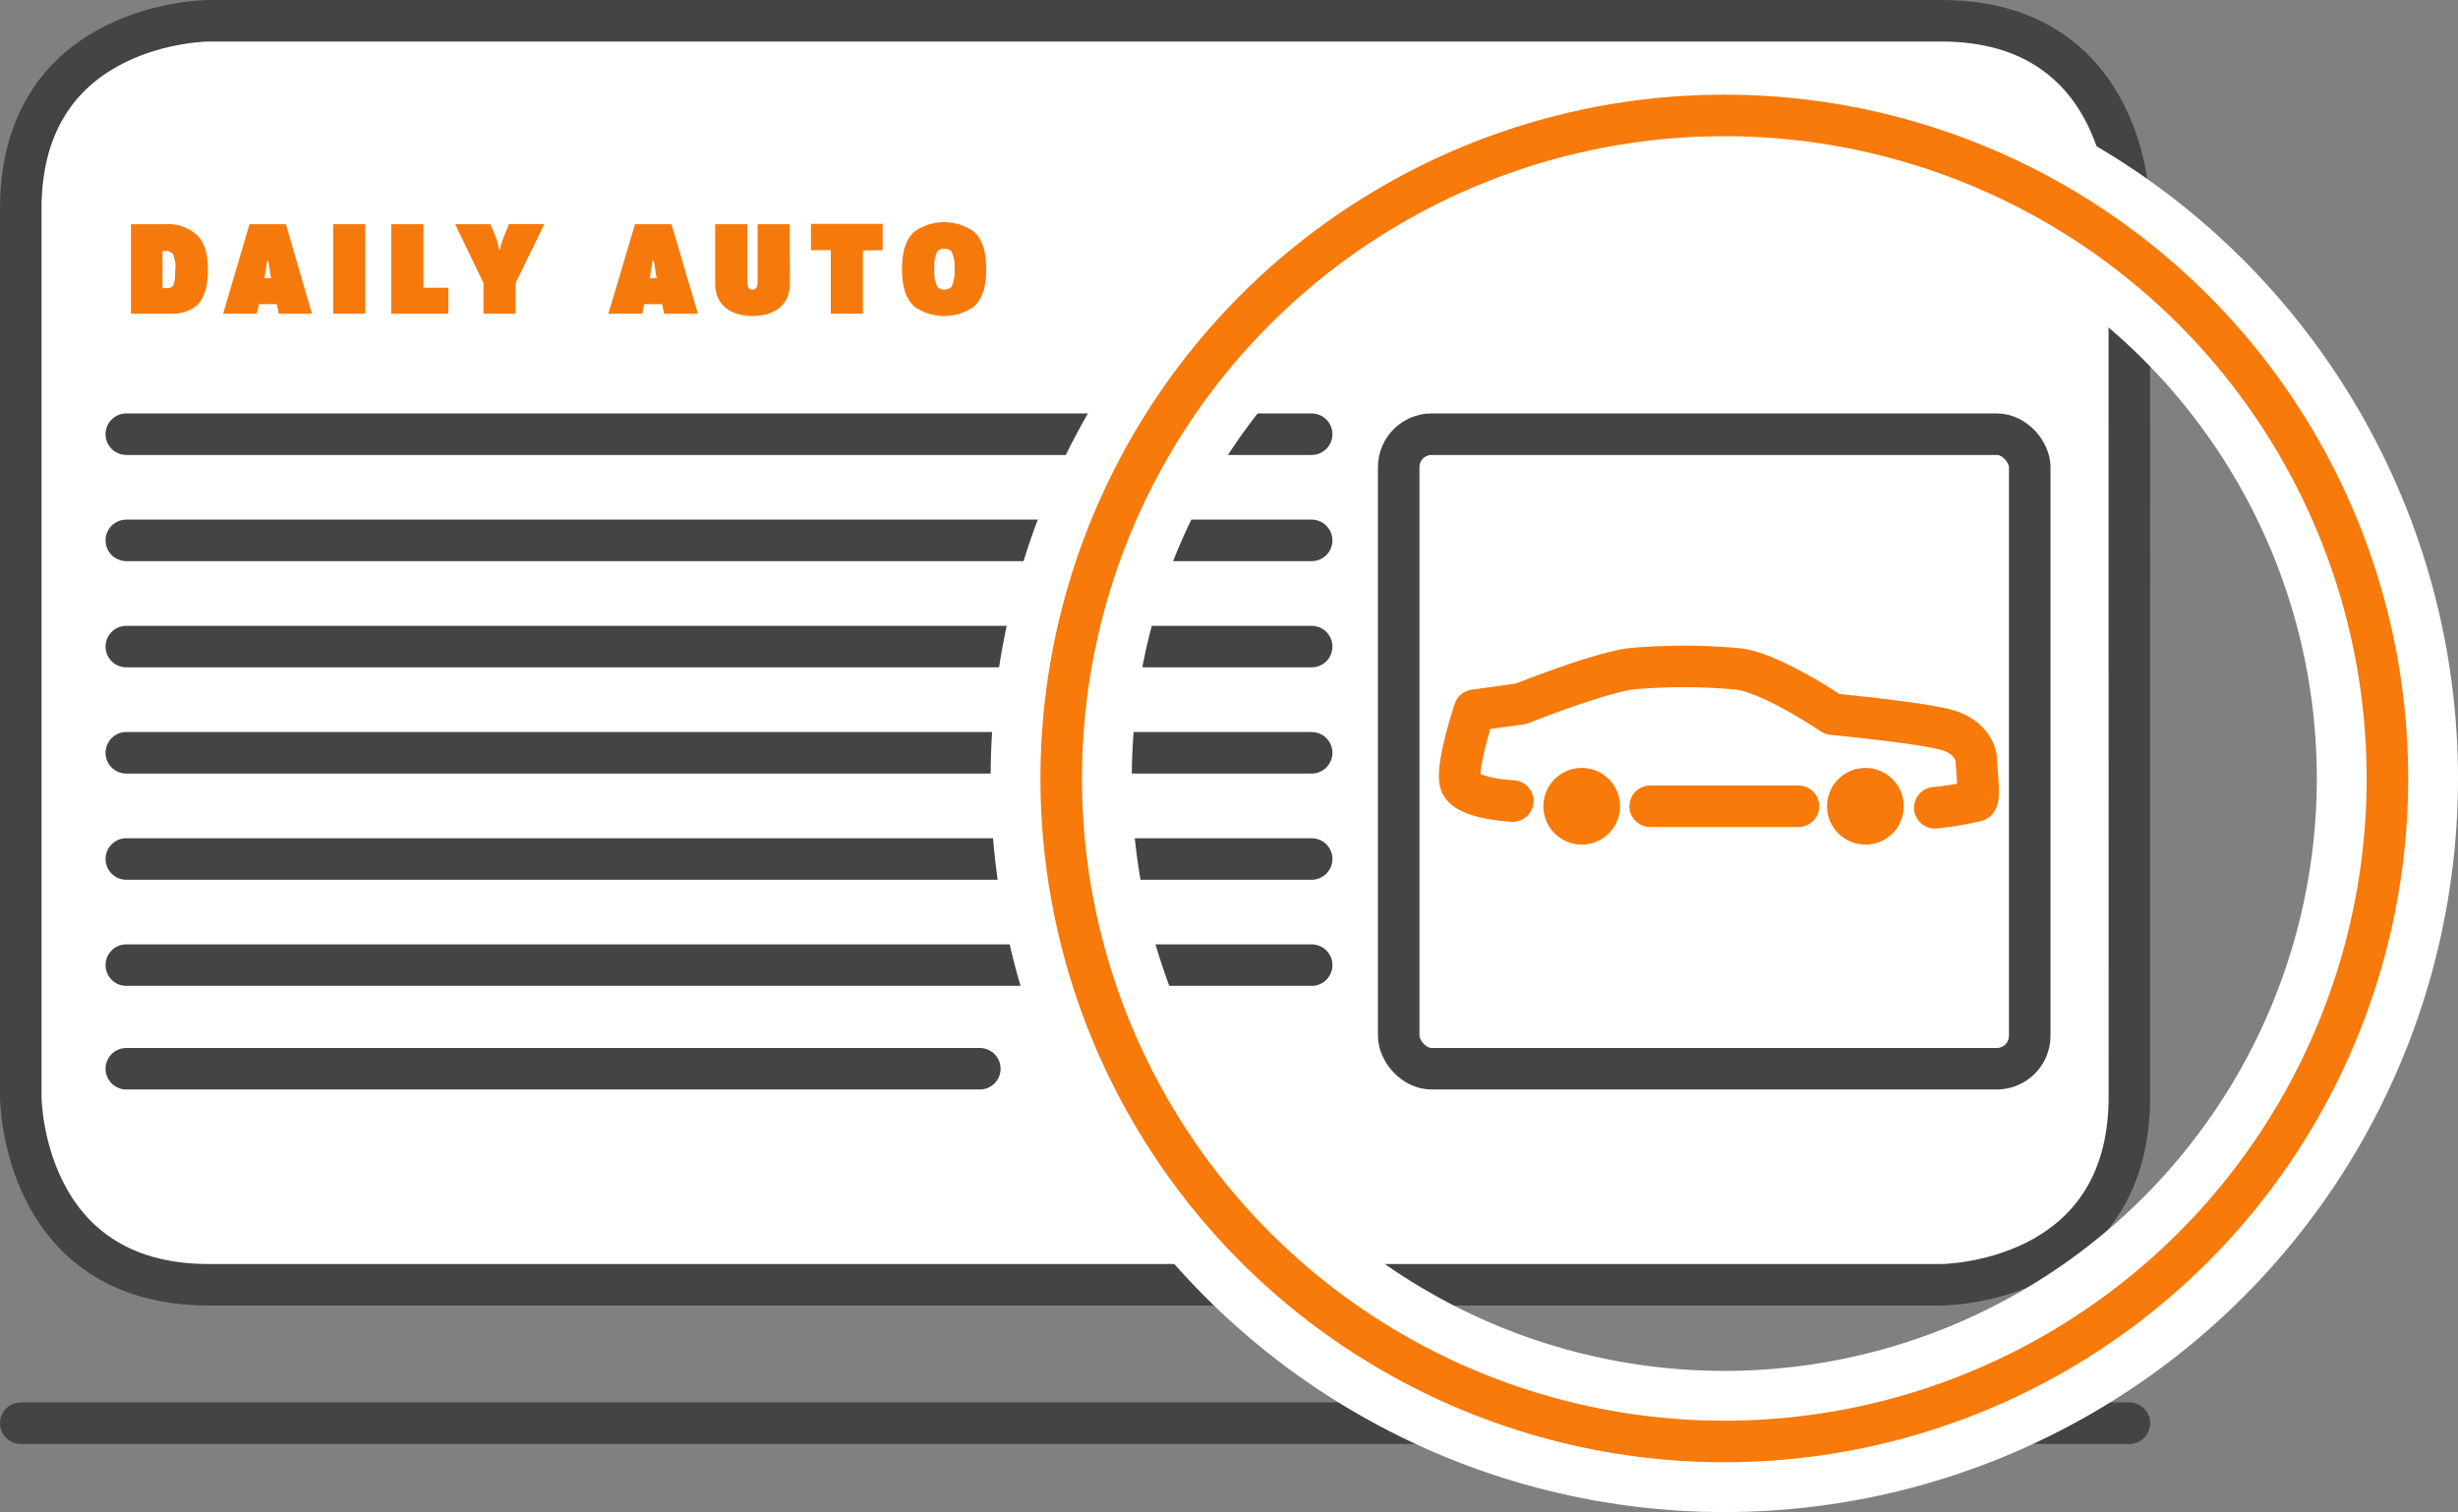
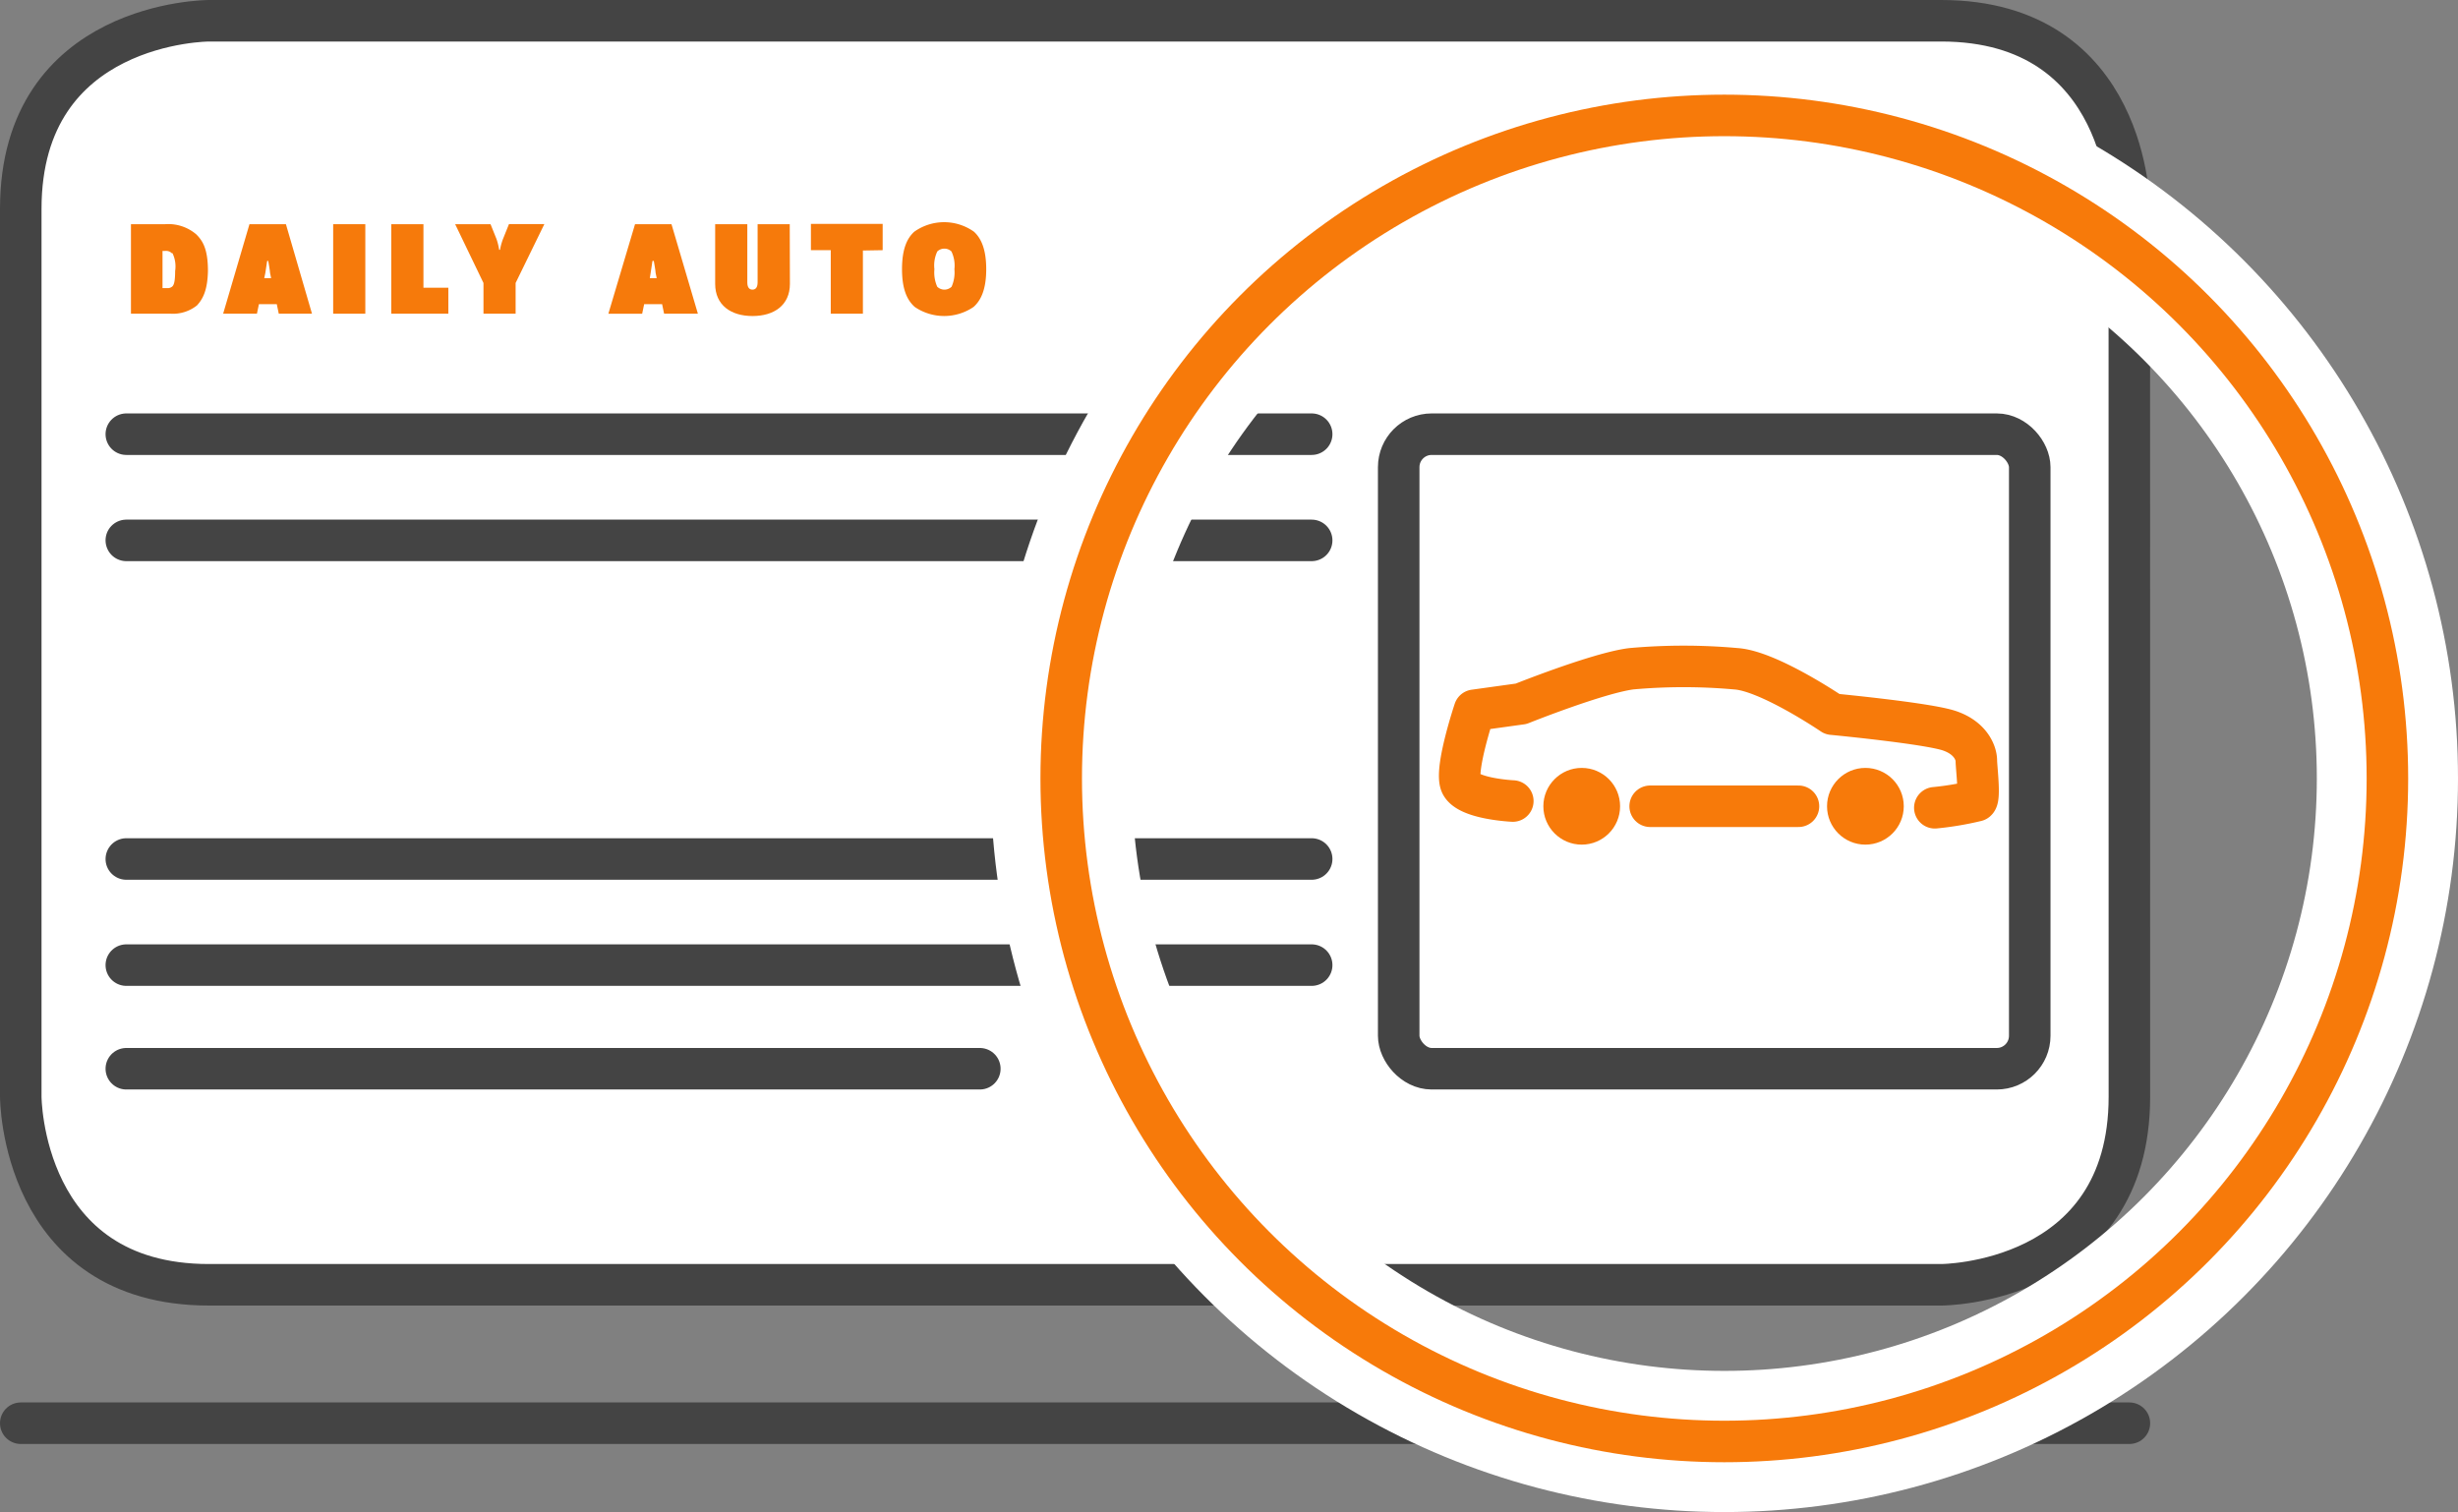
<svg xmlns="http://www.w3.org/2000/svg" id="Layer_1" data-name="Layer 1" viewBox="0 0 295.99 182.1">
  <rect x="0" y="0" width="295.99" height="182.1" fill="#808080" stroke="none" />
  <defs>
    <style>.cls-1{fill:#fff;}.cls-2,.cls-4,.cls-5{fill:none;stroke-linecap:round;}.cls-2{stroke:#444;stroke-miterlimit:10;}.cls-2,.cls-4{stroke-width:5px;}.cls-3{fill:#f77a0a;}.cls-4{stroke:#f77a0a;}.cls-4,.cls-5{stroke-linejoin:round;}.cls-5{stroke:#fff;stroke-width:17px;}.cls-6{fill:#f67a0b;}</style>
  </defs>
  <title>Contextual-Targeting</title>
  <path class="cls-1" d="M790.84,317.38s0-22.66-22.66-22.66H559.59s-22.66,0-22.66,22.66V424.29s0,22.66,22.66,22.66h208.6s22.66,0,22.66-22.66Z" transform="translate(-534.43 -292.22)" />
  <line class="cls-2" x1="256.42" y1="171.4" x2="2.5" y2="171.4" />
  <line class="cls-2" x1="157.95" y1="52.29" x2="15.21" y2="52.29" />
  <line class="cls-2" x1="157.95" y1="65.08" x2="15.21" y2="65.08" />
-   <line class="cls-2" x1="157.95" y1="77.87" x2="15.21" y2="77.87" />
-   <line class="cls-2" x1="157.95" y1="90.66" x2="15.21" y2="90.66" />
  <line class="cls-2" x1="157.95" y1="103.45" x2="15.21" y2="103.45" />
  <rect class="cls-2" x="168.43" y="52.29" width="75.99" height="76.42" rx="3.97" ry="3.97" />
  <line class="cls-2" x1="157.95" y1="116.23" x2="15.21" y2="116.23" />
  <line class="cls-2" x1="117.99" y1="128.71" x2="15.21" y2="128.71" />
  <path class="cls-2" d="M790.84,317.38s0-22.66-22.66-22.66H559.59s-22.66,0-22.66,22.66V424.29s0,22.66,22.66,22.66h208.6s22.66,0,22.66-22.66Z" transform="translate(-534.43 -292.22)" />
  <circle class="cls-3" cx="190.47" cy="97.1" r="4.62" />
  <circle class="cls-3" cx="224.63" cy="97.1" r="4.62" />
  <line class="cls-4" x1="216.57" y1="97.1" x2="198.71" y2="97.1" />
  <path class="cls-4" d="M716.6,388.69s-5.67-.26-6.29-2.17,1.67-8.76,1.67-8.76l5.62-.78s9.25-3.71,13.27-4.22a70.39,70.39,0,0,1,12.6,0c3.95.26,11.61,5.47,11.61,5.47s11.45,1.09,14.11,2,3.23,2.81,3.23,3.59.47,4.52,0,4.84a36.21,36.21,0,0,1-5,.84" transform="translate(-534.43 -292.22)" />
  <circle class="cls-5" cx="207.64" cy="93.75" r="79.85" />
  <circle class="cls-4" cx="207.64" cy="93.75" r="79.85" />
  <path class="cls-6" d="M558.15,329A4.63,4.63,0,0,1,555,330h-4.8V319.22h4.11a5.19,5.19,0,0,1,3.75,1.22c.77.77,1.41,1.74,1.41,4.42C559.42,327.16,558.87,328.22,558.15,329Zm-3-6.26a1,1,0,0,0-.83-.3H554v4.48h.59a.82.82,0,0,0,.61-.22c.18-.19.32-.61.32-1.84A3.67,3.67,0,0,0,555.19,322.69Z" transform="translate(-534.43 -292.22)" />
  <path class="cls-6" d="M564.47,319.22h4.39L572,330H568l-.24-1.15h-2.15l-.24,1.15h-4.07Zm1.78,6.5h.83l-.13-.62c0-.24-.22-1.46-.22-1.46h-.13s-.18,1.22-.22,1.46Z" transform="translate(-534.43 -292.22)" />
  <path class="cls-6" d="M574.55,319.22h3.87V330h-3.87Z" transform="translate(-534.43 -292.22)" />
  <path class="cls-6" d="M581.55,319.22h3.87v7.65h3V330h-6.87Z" transform="translate(-534.43 -292.22)" />
  <path class="cls-6" d="M596.52,326.3V330h-3.87V326.3l-3.41-7.08h4.26l.72,1.79a7.35,7.35,0,0,1,.32,1.3h.1A7.3,7.3,0,0,1,595,321l.72-1.79h4.26Z" transform="translate(-534.43 -292.22)" />
  <path class="cls-6" d="M610.9,319.22h4.39L618.47,330h-4.07l-.24-1.15H612l-.24,1.15h-4.07Zm1.78,6.5h.83l-.13-.62c0-.24-.22-1.46-.22-1.46H613s-.18,1.22-.22,1.46Z" transform="translate(-534.43 -292.22)" />
  <path class="cls-6" d="M629.55,326.41c0,2.56-1.9,3.87-4.5,3.87s-4.5-1.31-4.5-3.87v-7.19h3.87v7c0,.64.26.88.62.88s.62-.24.62-.88v-7h3.87Z" transform="translate(-534.43 -292.22)" />
  <path class="cls-6" d="M638.34,322.39V330h-3.87v-7.65h-2.39v-3.17h8.64v3.17Z" transform="translate(-534.43 -292.22)" />
  <path class="cls-6" d="M651.66,329.19a6.29,6.29,0,0,1-7.07,0c-.85-.75-1.54-2-1.54-4.55s.67-3.78,1.47-4.51a6.2,6.2,0,0,1,7.2,0c.8.74,1.47,2,1.47,4.51S652.51,328.44,651.66,329.19ZM649,322.5a1.24,1.24,0,0,0-1.7,0,3.93,3.93,0,0,0-.35,2.14,4.24,4.24,0,0,0,.34,2.11,1.24,1.24,0,0,0,1.73,0,4.24,4.24,0,0,0,.34-2.11A3.93,3.93,0,0,0,649,322.5Z" transform="translate(-534.43 -292.22)" />
</svg>